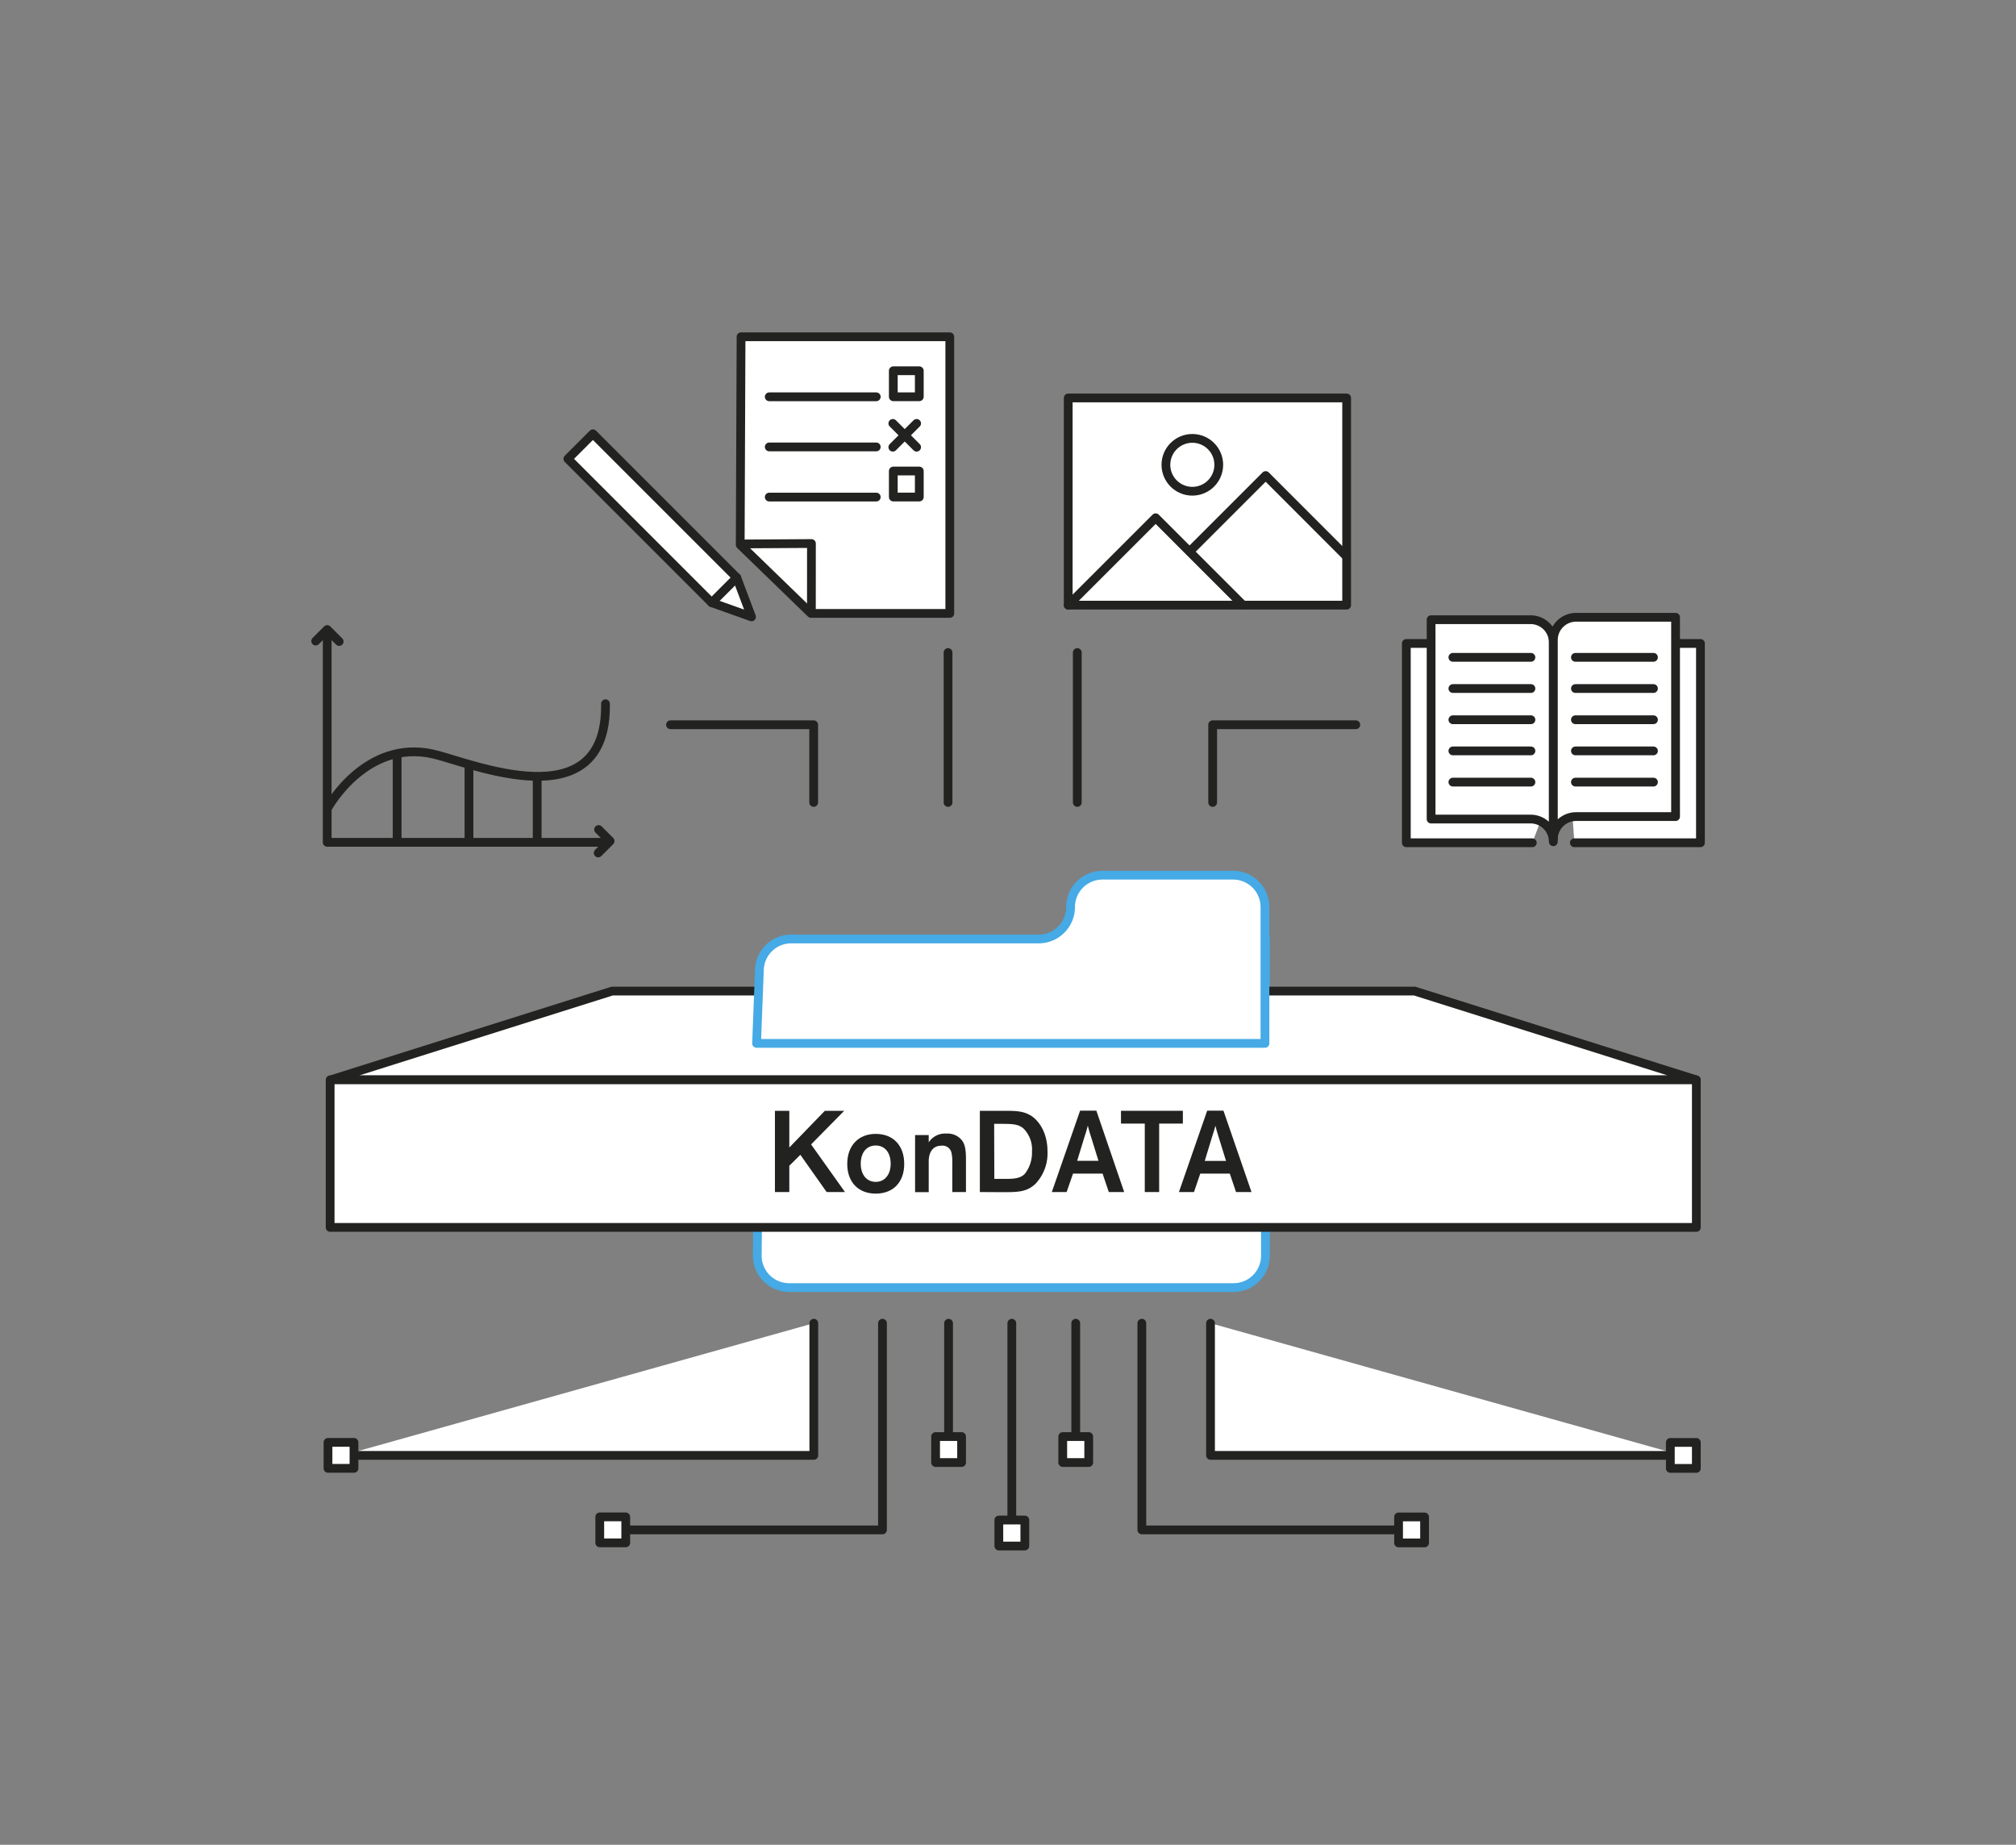
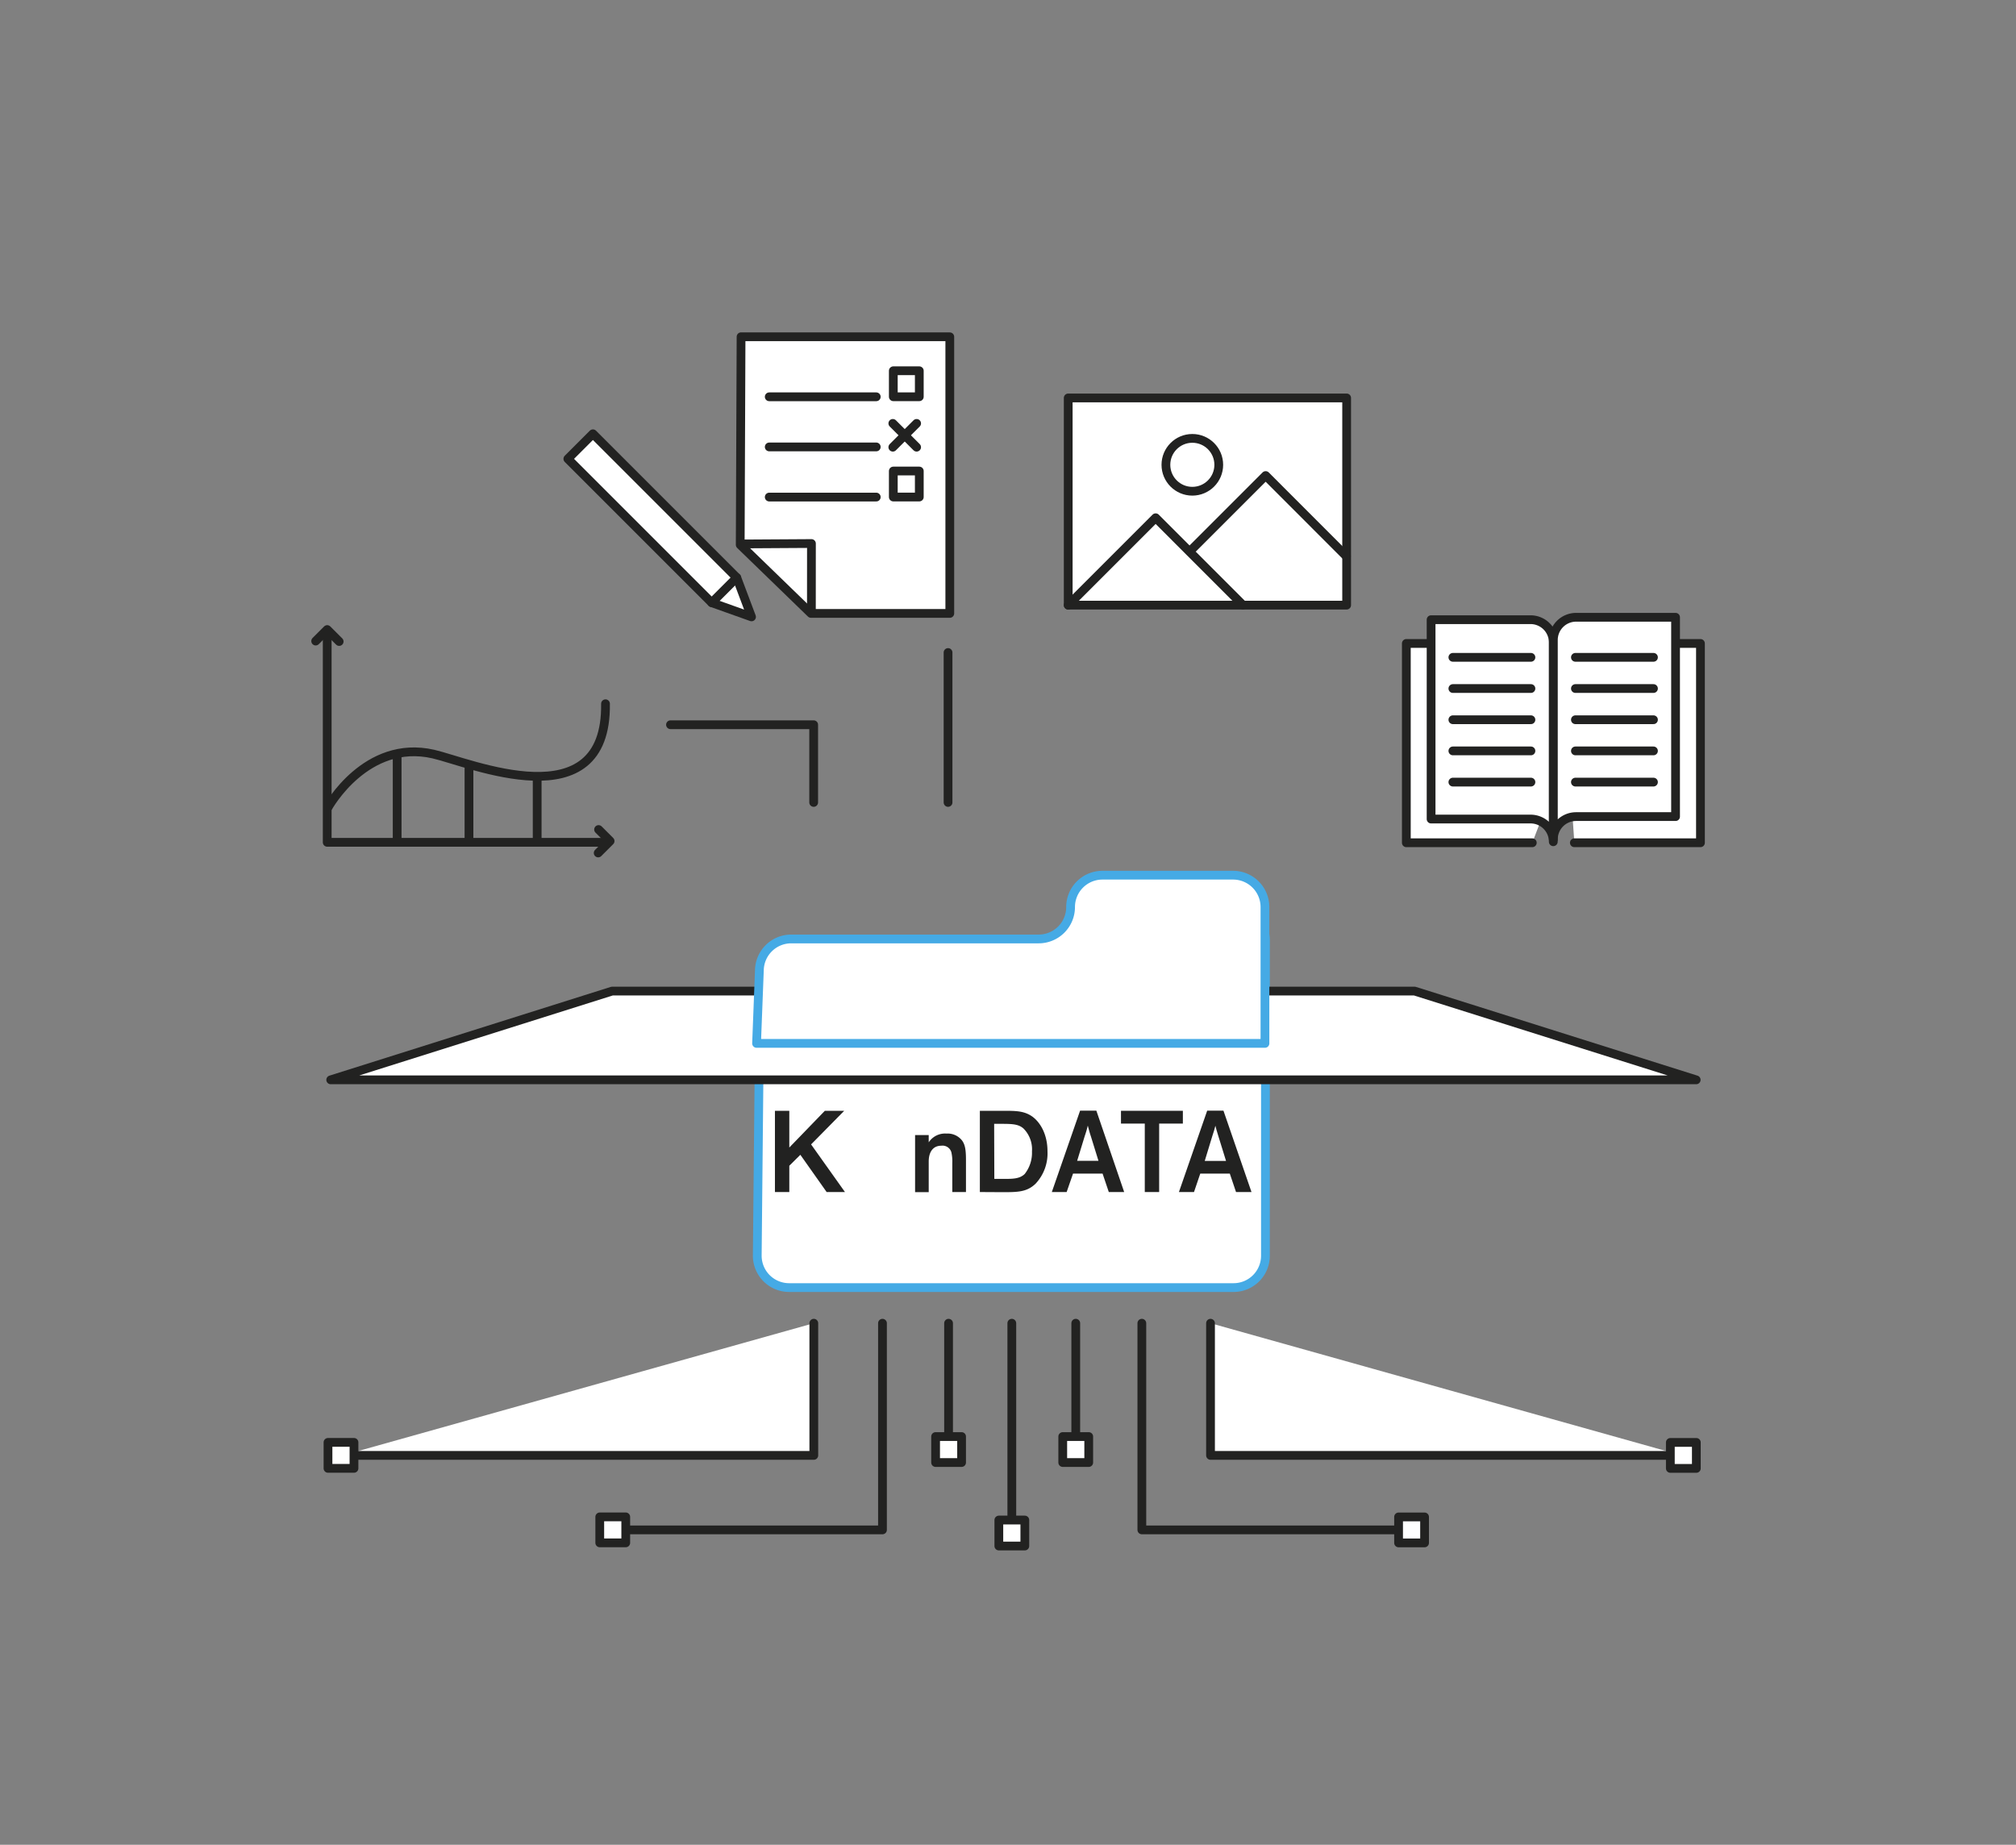
<svg xmlns="http://www.w3.org/2000/svg" id="Ebene_1" data-name="Ebene 1" viewBox="0 0 460 420.94">
  <rect x="0" y="0" width="460" height="420.94" fill="#808080" stroke="none" />
  <defs>
    <style>.cls-1,.cls-3{fill:#fff;}.cls-1,.cls-2{stroke:#222221;}.cls-1,.cls-2,.cls-3{stroke-linecap:round;stroke-linejoin:round;stroke-width:2px;}.cls-2{fill:none;}.cls-3{stroke:#45aae5;}.cls-4{fill:#222221;}</style>
  </defs>
  <polygon class="cls-1" points="169.09 76.84 216.72 76.85 216.72 139.97 185.05 139.97 168.9 124.31 169.09 76.84" />
  <polyline class="cls-2" points="169 124.12 185.15 124.02 185.14 139.78" />
  <line class="cls-2" x1="175.52" y1="90.54" x2="199.94" y2="90.54" />
  <rect class="cls-2" x="203.83" y="84.6" width="5.93" height="5.93" />
  <line class="cls-2" x1="175.52" y1="101.98" x2="199.94" y2="101.98" />
  <line class="cls-2" x1="175.52" y1="113.42" x2="199.94" y2="113.42" />
  <rect class="cls-2" x="203.83" y="107.48" width="5.93" height="5.93" />
  <line class="cls-2" x1="203.72" y1="96.61" x2="209.15" y2="102.04" />
  <line class="cls-2" x1="203.72" y1="102.04" x2="209.15" y2="96.61" />
  <rect class="cls-1" x="243.74" y="90.8" width="63.53" height="47.28" />
  <polyline class="cls-2" points="243.74 138.09 263.69 118.14 283.58 138.04" />
  <polyline class="cls-1" points="271.47 125.83 288.79 108.51 307.22 126.95" />
  <circle class="cls-2" cx="272.06" cy="106.06" r="6.03" />
  <polyline class="cls-2" points="74.66 144.72 74.66 168.66 74.66 192.2 138.19 192.2" />
  <path class="cls-2" d="M74.86,184.22s8.65-15.66,24-12.16c8.28,1.89,39.69,15.47,39.3-11.48" />
  <line class="cls-2" x1="90.62" y1="172.35" x2="90.62" y2="192" />
  <line class="cls-2" x1="107.01" y1="174.64" x2="107.01" y2="192" />
  <line class="cls-2" x1="122.57" y1="177.48" x2="122.57" y2="192" />
  <polyline class="cls-2" points="72.03 146.28 74.66 143.65 77.39 146.38" />
  <polyline class="cls-2" points="136.58 189.28 139.21 191.91 136.49 194.63" />
  <path class="cls-3" d="M180.63,221.8h56.49a7.28,7.28,0,0,0,7.27-7.28h0a7.27,7.27,0,0,1,7.27-7.27h29.81a7.26,7.26,0,0,1,7.27,7.27v72a7.27,7.27,0,0,1-7.27,7.28H180.06a7.27,7.27,0,0,1-7.27-7.35l.56-57.48A7.28,7.28,0,0,1,180.63,221.8Z" />
  <polygon class="cls-1" points="387.03 246.4 75.46 246.4 139.68 226.14 322.77 226.14 387.03 246.4" />
  <path class="cls-3" d="M180.47,214.25H237a7.28,7.28,0,0,0,7.28-7.28h0a7.27,7.27,0,0,1,7.27-7.27h29.81a7.27,7.27,0,0,1,7.27,7.27v31.11h-116l.64-16.63A7.27,7.27,0,0,1,180.47,214.25Z" />
-   <rect class="cls-1" x="75.33" y="246.4" width="311.73" height="33.67" />
  <polyline class="cls-1" points="185.69 301.93 185.69 332.09 78.18 332.09" />
  <rect class="cls-1" x="74.84" y="329.12" width="5.93" height="5.93" />
  <line class="cls-1" x1="216.44" y1="301.93" x2="216.44" y2="328.15" />
  <rect class="cls-1" x="213.48" y="327.79" width="5.93" height="5.93" />
  <line class="cls-1" x1="230.87" y1="301.93" x2="230.87" y2="347.8" />
  <rect class="cls-1" x="227.91" y="346.84" width="5.93" height="5.93" />
  <polyline class="cls-2" points="152.99 165.37 185.66 165.37 185.66 183.1" />
  <line class="cls-2" x1="216.32" y1="183.1" x2="216.32" y2="148.89" />
-   <line class="cls-2" x1="245.81" y1="183.1" x2="245.81" y2="148.89" />
  <polygon class="cls-1" points="129.57 104.7 162.39 137.52 171.48 140.76 168.11 131.8 135.29 98.98 129.57 104.7" />
  <line class="cls-1" x1="168.11" y1="131.8" x2="162.39" y2="137.52" />
  <path class="cls-4" d="M192.8,272h-4.18l-6-8.5L180.1,266v6h-3.28V253.46h3.28v8.38l8.11-8.38h4.42l-7.56,7.67Z" />
-   <path class="cls-4" d="M199.82,258.73c4,0,6.5,2.67,6.5,6.85s-2.52,6.78-6.5,6.78-6.5-2.63-6.5-6.78S195.86,258.73,199.82,258.73Zm0,10.95c2,0,3.41-1.58,3.41-4.15s-1.37-4.15-3.41-4.15-3.42,1.55-3.42,4.15S197.82,269.68,199.82,269.68Z" />
  <path class="cls-4" d="M220.41,272h-3.12v-6.58a9.55,9.55,0,0,0-.21-2.49,2.09,2.09,0,0,0-2.3-1.5c-1.94,0-2.87,1.5-2.87,3.6v7H208.8V259h3.11v1.66a4.44,4.44,0,0,1,4.05-2,4.17,4.17,0,0,1,3.58,1.61c.59.85.87,1.83.87,4.34Z" />
  <path class="cls-4" d="M223.58,272V253.46h5.19c3,0,4.88,0,6.77,1.31,2,1.47,3.47,4.29,3.47,7.92a10.11,10.11,0,0,1-2.71,7.4c-2,1.94-4.15,1.94-7.62,1.94Zm3.3-3H229c2.07,0,3.66,0,4.81-1.12a7.8,7.8,0,0,0,1.66-5.13,6.73,6.73,0,0,0-1.91-5.22c-1.09-1-2.49-1.09-4.92-1.09h-1.8Z" />
  <path class="cls-4" d="M243.38,272H240l6.45-18.57h3.71L256.51,272H253l-1.42-4.21h-6.74Zm5.51-12.78c-.3-.88-.49-1.67-.68-2.38h0a24,24,0,0,1-.68,2.32l-1.75,5.71h4.86Z" />
  <path class="cls-4" d="M255.78,253.46H269.9v2.92h-5.41V272h-3.28V256.38h-5.43Z" />
  <path class="cls-4" d="M272.44,272H269l6.45-18.57h3.71l6.4,18.57h-3.53l-1.42-4.21h-6.74ZM278,259.25c-.29-.88-.49-1.67-.68-2.38h0c-.17.68-.39,1.45-.69,2.32l-1.74,5.71h4.86Z" />
-   <polyline class="cls-2" points="309.36 165.37 276.7 165.37 276.7 183.1" />
  <polyline class="cls-2" points="201.36 301.93 201.36 349.09 143.85 349.09" />
  <rect class="cls-1" x="136.85" y="346.12" width="5.93" height="5.93" />
  <polyline class="cls-1" points="276.21 301.93 276.21 332.09 383.72 332.09" />
  <rect class="cls-1" x="381.13" y="329.12" width="5.93" height="5.93" transform="translate(768.19 664.18) rotate(-180)" />
  <line class="cls-1" x1="245.46" y1="301.93" x2="245.46" y2="328.15" />
  <rect class="cls-1" x="242.49" y="327.79" width="5.93" height="5.93" transform="translate(490.91 661.51) rotate(-180)" />
  <polyline class="cls-2" points="260.54 301.93 260.54 349.09 318.05 349.09" />
  <rect class="cls-1" x="319.12" y="346.12" width="5.93" height="5.93" transform="translate(644.17 698.18) rotate(-180)" />
  <path class="cls-1" d="M356.43,152a5.18,5.18,0,0,1,5.19-5.18H388v45.48H359.23" />
  <path class="cls-1" d="M352.42,185V152a5.18,5.18,0,0,0-5.18-5.18H320.89v45.48h28.74" />
  <path class="cls-1" d="M349.25,141.4H326.54v45.49h22.7a5.18,5.18,0,0,1,5.18,5.18v-5.48h0v-40A5.19,5.19,0,0,0,349.25,141.4Z" />
  <path class="cls-1" d="M359.62,140.85h22.7v45.48h-22.7a5.18,5.18,0,0,0-5.18,5.19V186h0V146A5.19,5.19,0,0,1,359.62,140.85Z" />
  <line class="cls-1" x1="331.51" y1="149.99" x2="349.32" y2="149.99" />
  <line class="cls-1" x1="331.51" y1="157.11" x2="349.32" y2="157.11" />
  <line class="cls-1" x1="331.51" y1="164.23" x2="349.32" y2="164.23" />
  <line class="cls-1" x1="331.51" y1="171.34" x2="349.32" y2="171.34" />
  <line class="cls-1" x1="331.51" y1="178.46" x2="349.32" y2="178.46" />
  <line class="cls-1" x1="359.47" y1="149.99" x2="377.28" y2="149.99" />
  <line class="cls-1" x1="359.47" y1="157.11" x2="377.28" y2="157.11" />
  <line class="cls-1" x1="359.47" y1="164.23" x2="377.28" y2="164.23" />
  <line class="cls-1" x1="359.47" y1="171.34" x2="377.28" y2="171.34" />
  <line class="cls-1" x1="359.47" y1="178.46" x2="377.28" y2="178.46" />
</svg>